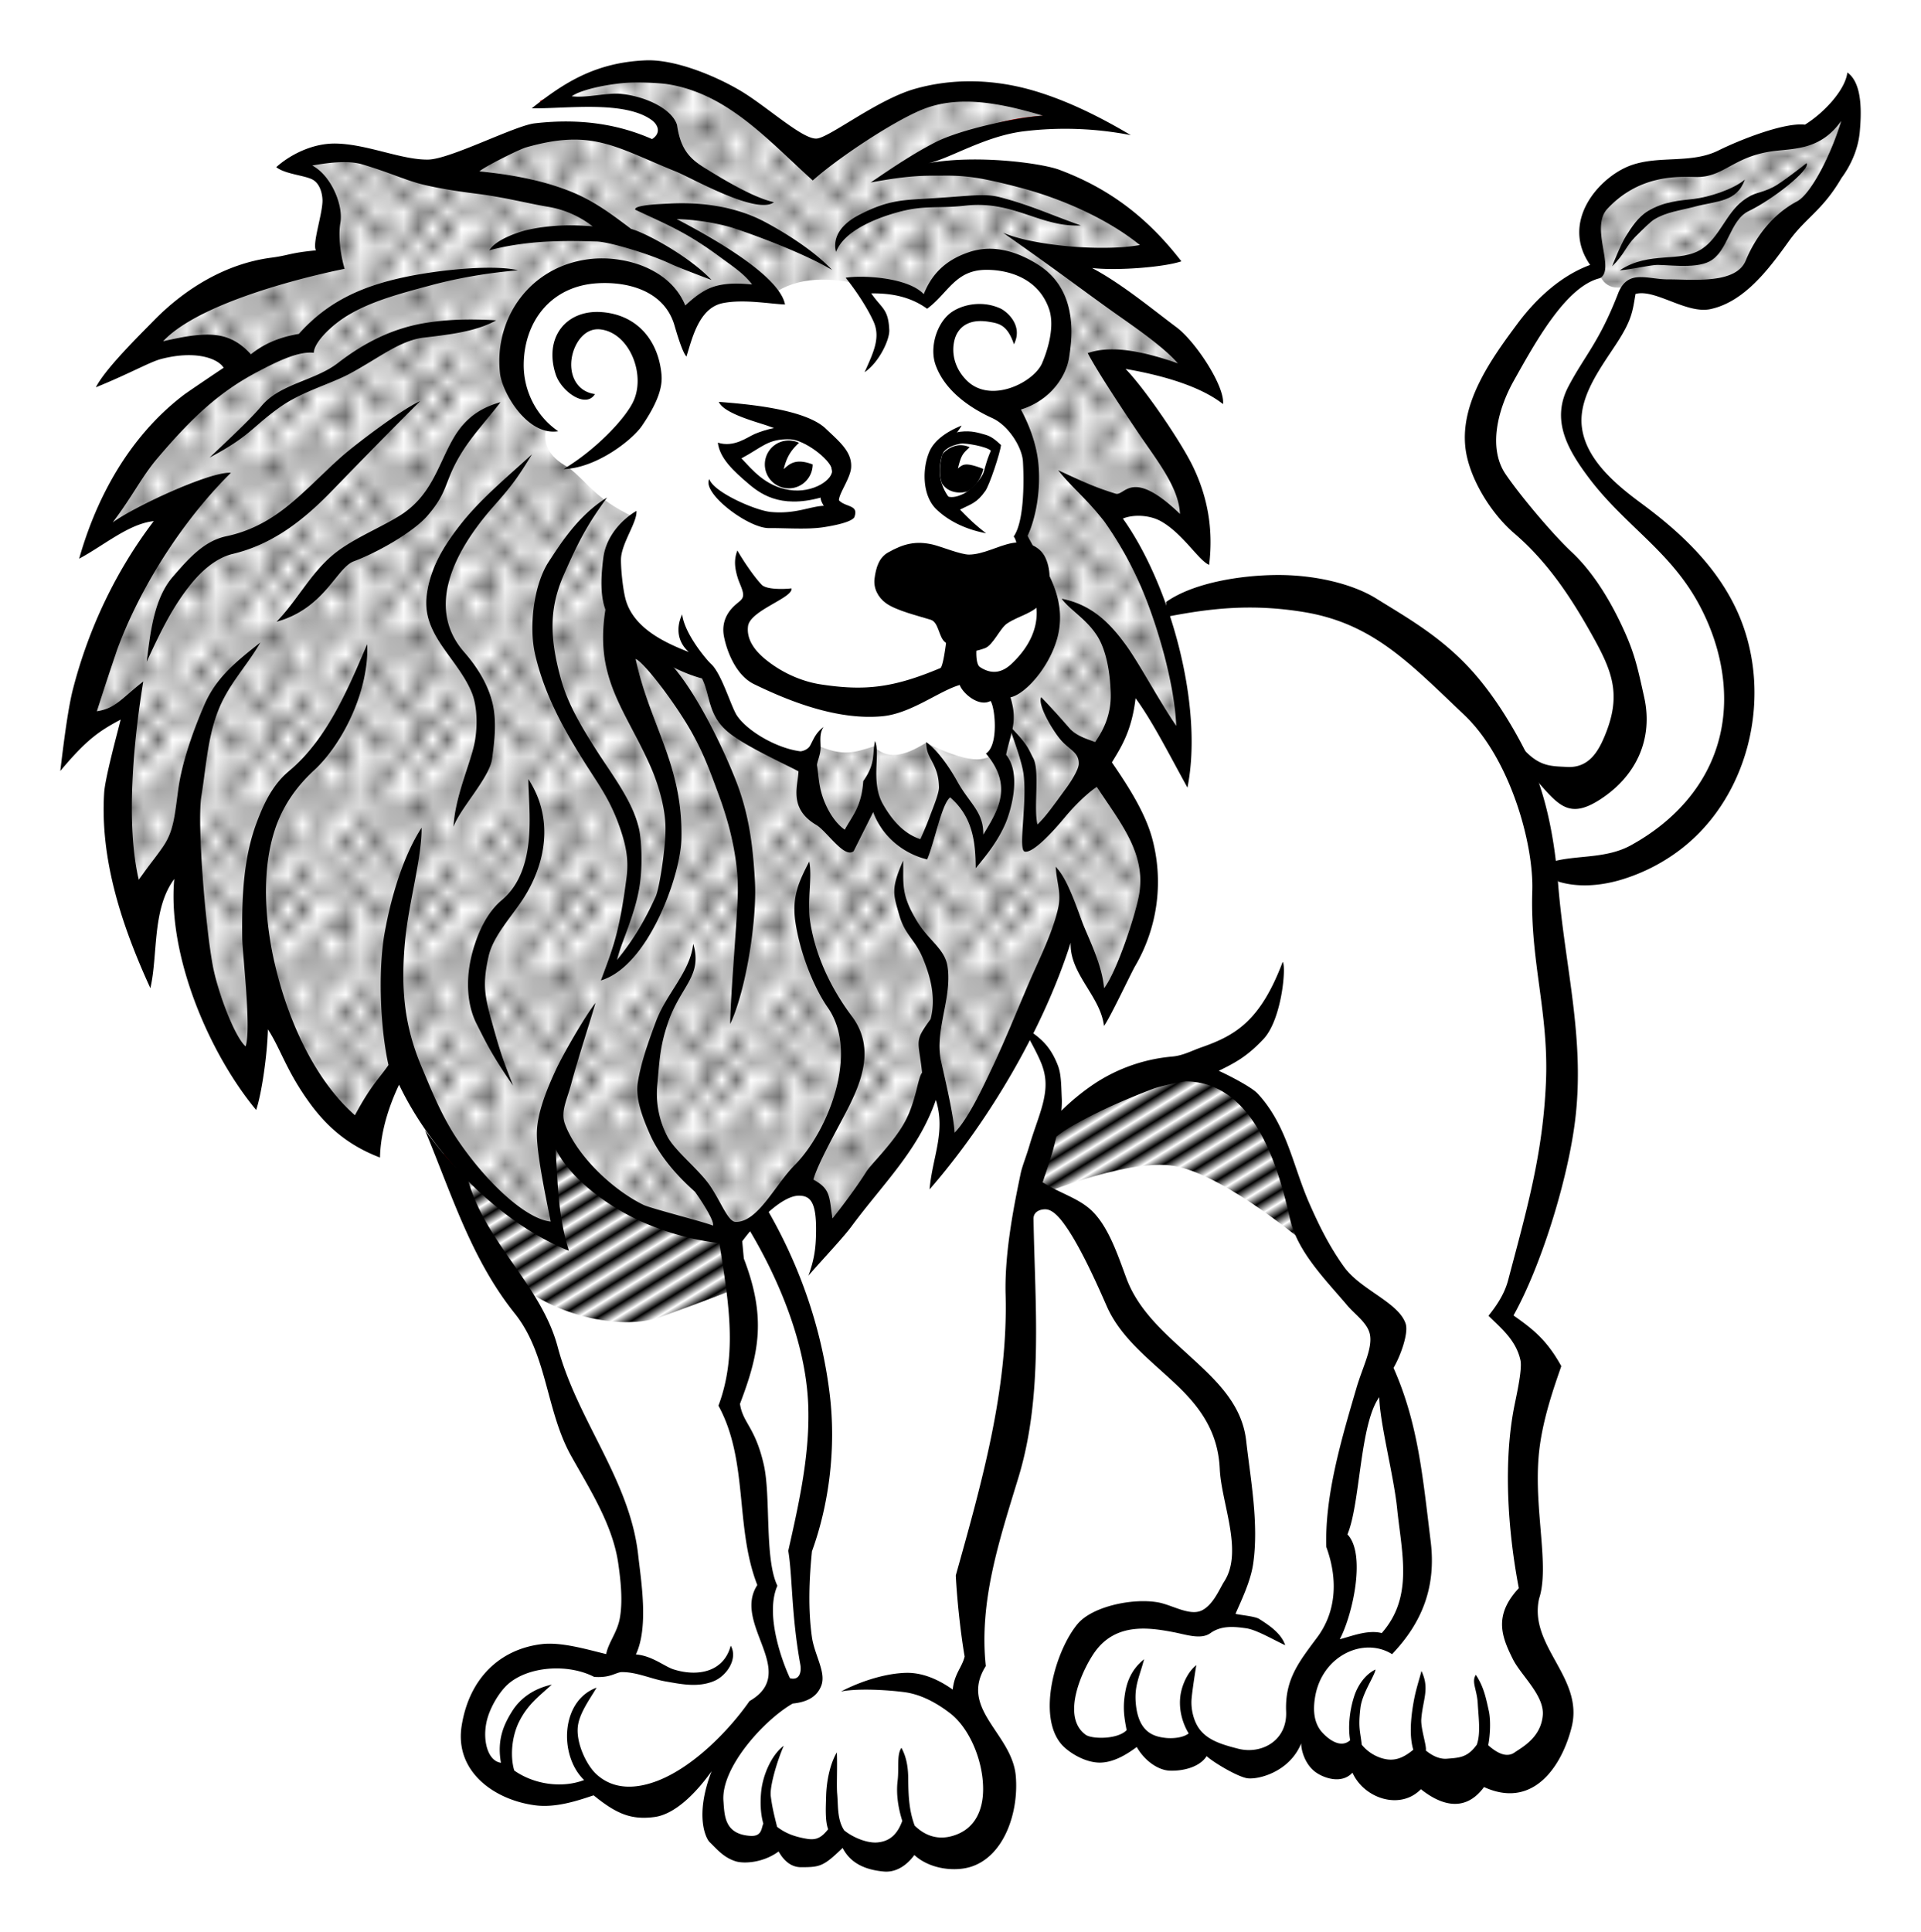
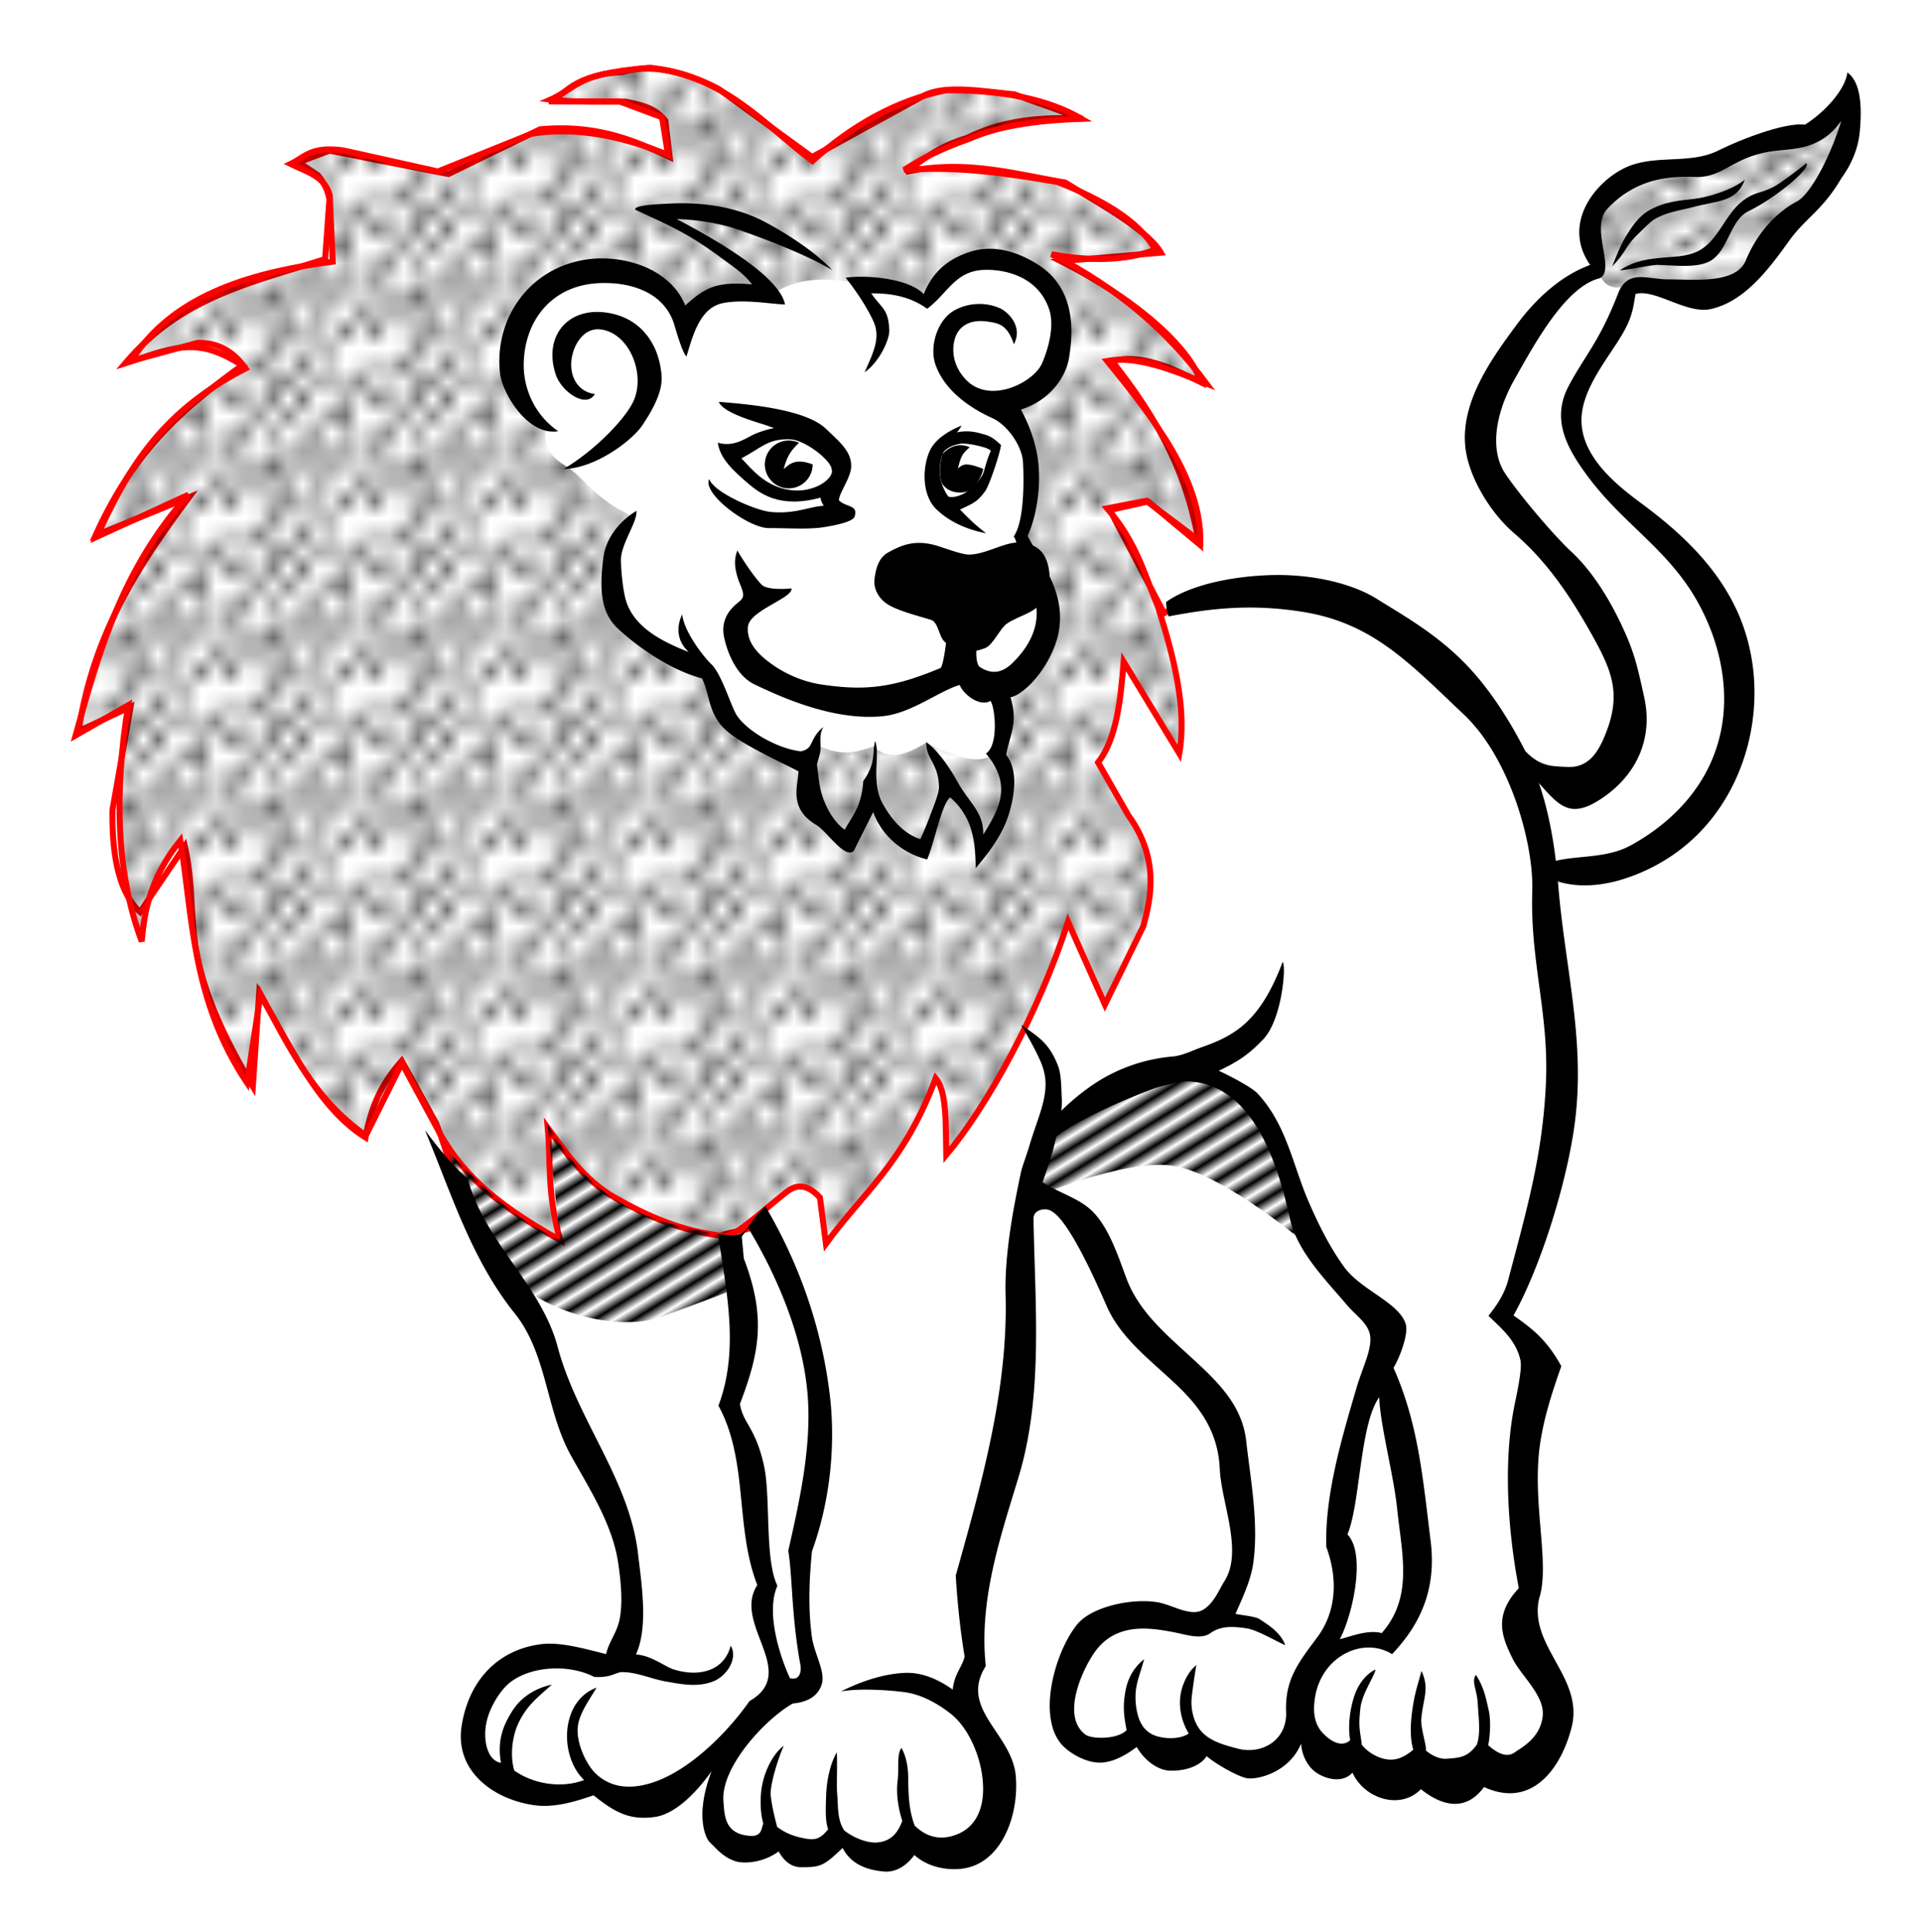
<svg xmlns="http://www.w3.org/2000/svg" xmlns:xlink="http://www.w3.org/1999/xlink" width="120.447" height="121.117" viewBox="0 0 112.919 113.548">
  <defs>
    <pattern xlink:href="#a" id="d" patternTransform="matrix(.319 .519 1.339 -.822 .707 947.17)" />
    <pattern id="a" patternTransform="scale(10)" height="1" width="2" patternUnits="userSpaceOnUse">
      <path d="M0-.5h1v2H0z" />
    </pattern>
    <pattern xlink:href="#b" id="e" patternTransform="matrix(1.002 0 0 .737 5.657 939.038)" />
    <pattern xlink:href="#b" id="c" patternTransform="matrix(.85 0 0 1 -8.485 927.724)" />
    <pattern id="b" patternTransform="scale(10)" height="10" width="10" patternUnits="userSpaceOnUse">
      <circle r=".45" cy=".81" cx="2.567" />
      <circle r=".45" cy="2.33" cx="3.048" />
      <circle r=".45" cy="2.415" cx="4.418" />
      <circle r=".45" cy="3.029" cx="1.844" />
      <circle r=".45" cy="1.363" cx="6.08" />
      <circle r=".45" cy="4.413" cx="5.819" />
      <circle r=".45" cy="4.048" cx="4.305" />
      <circle r=".45" cy="3.045" cx="5.541" />
      <circle r=".45" cy="5.527" cx="4.785" />
-       <circle r=".45" cy="5.184" cx="2.667" />
      <circle r=".45" cy="1.448" cx="7.965" />
      <circle r=".45" cy="5.049" cx="7.047" />
      <circle r=".45" cy=".895" cx="4.34" />
      <circle r=".45" cy=".34" cx="7.125" />
      <circle r=".45" cy="1.049" cx="9.553" />
      <circle r=".45" cy="2.689" cx="7.006" />
      <circle r=".45" cy="2.689" cx="8.909" />
      <circle r=".45" cy="4.407" cx="9.315" />
      <circle r=".45" cy="3.87" cx="7.82" />
      <circle r=".45" cy="5.948" cx="8.27" />
      <circle r=".45" cy="7.428" cx="7.973" />
      <circle r=".45" cy="8.072" cx="9.342" />
      <circle r=".45" cy="9.315" cx="8.206" />
      <circle r=".45" cy="9.475" cx="9.682" />
-       <circle r=".45" cy="6.186" cx="9.688" />
      <circle r=".45" cy="6.296" cx="3.379" />
      <circle r=".45" cy="8.204" cx="2.871" />
      <circle r=".45" cy="8.719" cx="4.59" />
      <circle r=".45" cy="9.671" cx="3.181" />
      <circle r=".45" cy="7.315" cx="5.734" />
      <circle r=".45" cy="6.513" cx="6.707" />
      <circle r=".45" cy="9.67" cx="5.73" />
      <circle r=".45" cy="8.373" cx="6.535" />
      <circle r=".45" cy="7.154" cx="4.37" />
      <circle r=".45" cy="7.25" cx=".622" />
-       <circle r=".45" cy="5.679" cx=".831" />
      <circle r=".45" cy="8.519" cx="1.257" />
      <circle r=".45" cy="6.877" cx="1.989" />
      <circle r=".45" cy="3.181" cx=".374" />
      <circle r=".45" cy="1.664" cx="1.166" />
      <circle r=".45" cy=".093" cx="1.151" />
-       <circle r=".45" cy="10.093" cx="1.151" />
      <circle r=".45" cy="4.451" cx="1.302" />
      <circle r=".45" cy="3.763" cx="3.047" />
    </pattern>
  </defs>
  <g fill-rule="evenodd">
    <path d="M38.284 4.039a5.313 5.313 0 00-1.672.19c-2.497.136-2.94 1.043-4.25 1.624 1.355.166 2.928.114 4.437.125.817.19 1.656.294 2.313 1.125l.25 2.125c-2.136-1.006-4.344-1.928-7.625-1.625l-5.375 2.625-7-1.375-1.813.688 1.125.75c.406.479.615.958.688 1.437l-.25 3.5c-4.6 1.456-8.524 2.296-11.75 6.125 2.873-.927 4.188-1.617 6.875.125-3.998 2.874-6.516 5.364-8.625 10l5.5-2.25c-3.247 4.362-5.628 8.174-6.5 13.75l3.062-1.437-1.062 6.062c-.045 3.006.503 4.995 1.625 6l2.625-3.875c.973 4.363-.685 6.2 4 14.125l.375-5.5c1.861 3.166 3.446 6.747 6.25 8.5.271-1.437.701-2.898 2.125-4.5l2 3.625c1.089 2.7 1.49 5.598 3.625 8 1.25 2.132 2.5 3.942 3.75 7.5.65 1.517 1.769 4.324 3.75 9.5.121 1.818.748 2.222.125 6.125l-1.5.875-3.5-.875c-2.294.507-3.495 1.997-4.125 4-.084 1.542.541 2.875 2.125 3.75 1.603.547 3.231.896 5 .125 1.333.612 2.666 1.192 4 .5 1.286-.342 2.813-2.132 4.25-3.375-.602 1.7-1.576 3.212-1.25 5.375.758.616 1.157 1.627 3.5.5 1.234.436 2.265 1.378 4.125.25 1.308.736 2.401.958 3.875-.125 1.274.49 2.417 1.703 4 .5.5-1 1-.193 1.5-3.875-.97-3.131-1.678-3.369-2.5-4.875l.875-1.875v-5l2.125-8 .375-7.625c.276-2.476-.473-3.34.875-7.5l2.625 1.375 3.375 6.75 4.75 4.5 1.25 2.875c.083 2.494 1.08 3.943.125 7.625-.22 1.343-1.283 1.843-2.125 2.563-1.792-.334-3.792-.646-6.25-.313-.682 1.289-1.447 2.037-1.813 5.375.468.774.036 1.772 1.688 2.25l2.25-.625 1.75.875 1.875-.5 3.375 1.125c1.214-.044 2.121-1.038 2.875-1.875 2.159 1.443 3.829 1.908 5.5 2.375l7.5.125c.908-.653 1.77-1.457 2.187-3.75l-2.437-4.5.812-3.062-.562-5.688 1.375-7-2.375-3c1.166-2.333 1.833-4.167 2-5.5l1.375-8.625-1-12c1.515-.01 2.956.427 4.625-.5 1.916-1.095 3.833-.9 5.75-4.75.52-1.916 1.482-2.777 1.25-6.5-.179-2.242-1.21-3.916-2.375-5.5-2.403-2.193-5.011-4.304-6.625-6.812-.633-.635-1.153-1.438-1.125-3.063l1-2.375c.783-1.56 2.052-2.341 2.687-4.937l4.813.687c.84-.618 1.486-.263 2.625-2.375.971-1.128.927-1.476 3.875-4.125.992-1.833 2.04-3.666 1.25-5.5-1.172 2.746-2.546 2.271-3.875 2.5-2.125.693-4.25 1.924-6.375 1.875-1.238.041-2.475.071-3.875 1.25-1.271 1.584-.977 3.167-.438 4.75-2.063.924-2.948 2.044-4.062 3.125-2.112 2.604-2.581 4.842-3.25 7.125.43 1.665 1.402 3.252 3 4.75l5 5.75 1.375 6c-.959 1.256-.462 3.136-3.5 3.5-1.26-.326-2.629-.57-3.25-1.375l-4.5-6-7.75-4.125c-2.887.22-5.831-.024-8.563 1.438l-3.187-6.063 2.25-.5 3 2.5c-.548-3.067-1.608-6.362-5.125-10.75 1.75-.456 3.5.406 5.25 1.25-.71-2.095-3.822-4.882-8.25-7.125l5.875-.5c-.727-1.26-3.3-2.705-5.625-4.125-3.014-.505-5.89-1.376-9.375-.625 1.042-.7 1.805-1.455 3.625-2 2.061-1.035 4.356-1.252 6.75-1.125l-4-1.437c-1.935-.173-4.219-.62-5.5.187l-6.375 3.5-5.5-4c-.782-.409-2.303-1.125-3.953-1.19zm6.328 67.69c2.033 2.91 2.919 6.738 3.625 10.312-.355 4.008-.689 6.819-1.375 9 .253 3.046.464 6.75.875 7.437-.28 1.329-.92 1.011-1.688.875-1.653-5.589-1.345-5.6-1.062-6.187-.507-4.301-1.122-8.206-2.125-10.688.604-3.418 1.255-6.844-.25-9.937.828-.242 1.812-.25 2-.813zm36.25 8.874c1.805 3.971 2.036 7.188 2.625 12.188l-1.75 3.687c-2.89-.085-3.072.764-4.188 1.375.964-2.601 2.253-5.29.813-7.25.45-3.388.91-6.775 2.5-10z" fill="#fff" stroke="red" stroke-width=".354" />
    <path d="M19.887 1005.251l-2.12 4.243c-3.081-2.148-4.555-5.277-6.188-8.309l-.796 5.215c-3.29-4.911-3.188-9.889-3.924-14.242-1.716 2.13-2.112 4.051-2.263 5.934-1.503-3.992-1.624-8.813-.795-13.888l-3.094 1.779c1.361-4.906 2.745-9.807 6.63-14.143l-5.392 2.475c1.691-3.606 3.471-7.19 8.75-9.9-.732-1.048-1.68-1.536-2.828-1.502l-3.89 1.06c2.323-3.704 6.708-5.176 11.845-5.833l-.177-3.889c-.26-1.125-1.371-1.398-2.298-1.856.824-.39 1.18-1.06 3.093-.796l5.569 1.238 5.48-2.21c2.336-.391 5-.02 8.043 1.238l-.353-2.21-2.49-.93-4.161-.005c1.446-.621 1.022-1.579 5.943-1.982 4.484.525 6.684 3.335 9.546 5.48 2.35-2.085 4.935-3.567 7.867-4.154 3.306-.012 5.983.525 7.955 1.68-2.855.087-5.019.478-6.54 1.149-1.886.668-2.997 1.27-3.89 1.856 3.164-.24 6.097.21 9.016.707 2.628 1.04 4.776 2.273 5.745 3.977-1.654.636-3.695.713-6.099.266 4.022 2.04 6.913 4.645 9.104 7.601-2.051-.817-4.107-1.647-5.833-1.326 2.831 3.478 5.509 6.965 5.48 10.607l-3.182-2.387-2.298.442c1.737 2.006 2.2 3.906 3.005 5.834.952 3.017 1.686 5.969 1.237 8.574l-3.27-5.392c-.184 2.291-.42 4.53-1.503 5.922l1.768 3.093c1.86 2.559 1.338 4.917.884 6.541l-2.252 4.591-2.168-4.856c-1.728 5.345-4.745 10.822-7.159 13.7-.041-1.75.057-3.709-.619-4.508-1.886 5.027-4.268 6.71-6.452 9.723l-.354-2.713c-.967-1.042-1.637-.61-2.121-.204-1.249.996-2.736 2.401-3.447 2.475-2.58-.267-4.622-1.205-6.54-2.298-1.747-1.018-2.788-2.565-3.89-4.066.193 2.137-.062 3.712.723 6.588-4.303-2.352-5.91-4.289-6.999-6.146z" fill="url(#c)" stroke="red" stroke-width=".354" transform="translate(3.737 -942.759)" />
    <path d="M45.424 17.291c-1.991-.406-2.763-.114-3.625.125-1.368.487-1.289 1.388-1.562 2.188-.26-1.445-.854-2.055-1.438-2.688-1.5-1.274-3-1.202-4.5-1-1.992.786-3.916 1.677-4.437 4.75.086 2.32.9 3.489 2.25 4.438-.186.86.006 1.68 1.312 2.375 1.202.951 1.512 1.775 3.75 2.875l-1.312 3.937 1.875 3.563 3.562 1.562 1.25 2.813c1.63 1.12 5.212 4.264 5.313 1.5 1.76.818 2.45.45 3.498.143.978.956 2.142.336 3.064-.206 3.19 1.509 3.431.855 4.25.625.21-1.242.287-2.53 0-3.937l1.25-.563c1.113-1.236 2.238-2.463 1.563-5-.062-1.36-.528-2.01-1.375-2.562-.154-1.046.625-2.771.562-5.188L59.05 23.73c1.157-.634 2.461-.23 3.313-3 .036-1.766-.014-3.524-1.938-5.125-1.207-.365-2.372-.827-4.062-.063l-1.875 2.063c-1.808-.871-2.727-.79-3.75-.875-1.978-.435-3.832-.495-5.313.562z" fill="#fff" />
    <path style="line-height:normal;text-indent:0;text-align:start;text-decoration-line:none;text-decoration-style:solid;text-decoration-color:#000;text-transform:none;block-progression:tb;white-space:normal;isolation:auto;mix-blend-mode:normal;solid-color:#000;solid-opacity:1" d="M55.401 26.032c-.326.3-.912 1.127-.708 2.297.204 1.17 1.41 1.226 1.655 1.662.738-.372 1.059-.41 1.571-1.136.253-.357.883-2.27.921-2.7-.31-.286-.555-.502-.922-.605-.396-.11-.807-.255-1.463-.176-.656.08-.782.449-1.054.658zm2.367 1.846c-.15.308-.68.913-1.115 1.135-.216.11-1.19.58-1.43-.452-.195-1.607.033-2.26 1.235-2.484.298-.055 1.57.172 1.786.414-.294.654-.367 1.163-.476 1.387zM44.026 28.457c.812.688 2.09 1.518 4.679.647 1.51-.499.442-1.242.513-2.16-.723-.916-1.768-1.866-2.53-1.9-.756-.034-1.664.183-2.322.462-.442.189-1.215.814-2.17.511.108.91.898 1.651 1.83 2.44zm4.876-.89c.144.594-1.11 1.454-2.514 1.227-1.405-.226-2.145-1.162-2.806-1.854 1.214-.645 1.559-1.161 2.852-1.12.86.028 2.324 1.152 2.468 1.747z" color="#000" font-weight="400" font-family="sans-serif" overflow="visible" />
    <g fill="url(#d)" transform="translate(3.737 -942.759)">
      <path d="M56.625 1013.3s5.793-2.528 8.688-2.007c3.054.55 7.937 4.757 7.937 4.757-.439-2.094-1.152-4.103-2.75-7.687 0 0-2.42-2.373-3.938-2.5-2.976-.25-8.374 2.937-8.374 2.937zM25 1016.237c2.099 3.638 7.516 4.855 10.063 3.938 2.775-1 4.5-1.688 4.5-1.688l-.5-3.062c-3.74-.768-7.53-1.178-10.626-6.625l.75 6.812c-2.931-1.247-4.633-3.314-6.625-5.187z" />
    </g>
-     <path style="line-height:normal;text-indent:0;text-align:start;text-decoration-line:none;text-decoration-style:solid;text-decoration-color:#000;text-transform:none;block-progression:tb;white-space:normal;isolation:auto;mix-blend-mode:normal;solid-color:#000;solid-opacity:1" d="M37.962 3.547c-2.991.123-4.837 1.34-6.704 2.818 1.962.038 5.43-.482 7.048.69.376.273.578.762.024 1.12-1.858-.82-4.094-1.25-6.902-.925-1.167.135-4.963 2.107-6.258 2.129-1.555.026-3.564-.899-5.402-.942-1.403-.033-2.733.67-3.53 1.387.507.399 1.585.473 2.083.705.548.255.647 1.006.634 1.326-.034.848-.606 2.486-.382 2.86-1.563.15-1.567.292-2.645.433-2.66.35-5.062 1.821-6.904 3.71-.837.857-2.832 2.811-3.387 3.905 1.97-.799 3.172-1.488 3.816-1.658 2.025-.534 3.352-.044 3.694.51-.259.171-2.102 1.41-2.346 1.596-1.354 1.03-2.495 2.283-3.44 3.675-1.222 1.804-2.113 3.845-2.708 5.95 1.461-.782 2.923-2.053 4.384-2.207-2.234 2.934-3.836 6.325-4.753 9.892-.312 1.212-.59 3.55-.74 4.793 1.524-1.818 2.26-2.338 3.55-3.021-.214.857-.916 3.438-.97 4.295-.253 3.964 1.065 7.89 2.714 11.49.454-1.951.087-4.64 1.406-6.418-.205 2.246.307 4.808 1.215 7.224.91 2.42 2.217 4.69 3.6 6.354.329-.991.648-3.207.691-4.74.753 1.17 1.064 2.375 2.356 4.195 1.051 1.481 2.315 2.61 4.23 3.34.022-.87.199-2.33 1.123-4.281 1.904 4.001 5.842 8.102 9.98 9.76-.61-1.967-.643-3.666-.78-5.995.83 1.725 3.04 3.384 5.068 4.29 1.951.87 4.103 1.331 5.78 1.318.901-1.274 2.48-2.884 3.491-2.85.623.02.993.354.973 2.092-.01.975-.098 1.639-.45 2.61.686-.803 2.022-2.206 2.53-2.895 1.85-2.51 3.93-4.454 4.961-7.436.594 1.887-.205 3.353-.37 5.26 3.473-3.991 6.677-9.414 8.294-14.498-.073 1.83 1.75 3.13 1.957 4.889.305-.37 1.59-3.1 1.822-3.499a9.808 9.808 0 001.018-7.498c-.427-1.591-1.493-3.202-2.375-4.492.532-.874 1.171-1.847 1.392-3.773.985 1.356 1.848 3.065 3.05 5.256.964-4.807-1.028-11.937-3.796-15.813.643-.26 1.59-.208 2.248.164 1.292.731 2.222 2.32 2.823 2.555.271-2.2-.139-4.12-.977-5.83-.696-1.421-2.793-4.51-3.936-5.684 1.836.319 4.267.917 5.73 2.067.121-1.036-1.614-3.678-2.732-4.512-1.391-1.038-3.237-2.573-4.966-3.484 1.566.17 4.27-.061 5.25-.395-1.956-2.531-4.203-4.274-7.189-5.385-1.004-.373-4.792-.905-7.686-.384 1.229-.246 3.334-1.608 5.655-1.878a20.155 20.155 0 016.245.231c-1.754-1.04-3.648-1.996-5.618-2.587-2.283-.685-4.714-.796-7.05-.14-2.216.623-4.98 2.825-5.773 2.926-.81.103-2.972-1.911-4.538-2.83-1.565-.92-3.88-1.833-5.528-1.765zm-.89 1.308c1.022-.03 1.932.057 2.11.084 1.97.295 3.584 1.272 5.07 2.48 1.218.99 2.35 2.135 3.524 3.188 1.405-1.262 4.64-3.428 6.41-4.157 2.22-.914 4.726-.353 7.12.346-1.697.134-4.869.822-6.323 1.567-1.26.645-2.491 1.465-3.803 2.365 2.516-.482 3.494-.39 4.147-.402 1.423-.027 2.381.112 4.598.693 2.693.705 5.323 1.956 7.076 3.382-2.2.405-6.31.034-8.042-.724 2.963 2.073 4.048 2.908 6.164 4.433 1.169.843 3.202 2.181 4.109 3.245-2.585-.906-4.164-.987-5.294-.603.54 1.035 1.917 3.126 2.95 4.658 1.11 1.647 2.403 3.22 2.474 4.797-2.871-2.76-3.242-1.022-3.787-1.192-1.136-.353-1.732-.614-3.375-1.379.87 1.084 1.581 1.577 2.705 3.002a21.284 21.284 0 012.396 4.405c.853 2.136 1.736 5.239 1.842 7.619-1.018-1.482-2.158-3.64-2.951-4.735-1.02-1.406-2.086-2.4-3.785-2.738.517.695 1.486 1.21 2.109 2.22.505.82.722 2.055.771 3.249.056 1.342-.435 2.26-.912 2.957-.507-.193-1.142-.372-1.54-.848a46.077 46.077 0 00-1.633-1.793c-.218.467.66 1.912 1.097 2.448.534.655 1.134.769 1.111 1.482-.01.351-.499 1.095-.718 1.394-.758 1.036-1.231 1.71-1.71 2.16-.236-1.014.15-3.142-.245-3.894-.31-.59-.307-.789-1.442-1.945.401 1.134.794 2.263.873 2.892.219 1.743-.346 4.466.073 4.543.49.091 1.65-1.168 2.355-2.02.75-.904 1.579-1.613 1.879-1.78 1.346 2.06 2.872 3.845 2.496 6.252-.174 1.11-1.317 4.61-2.072 5.574-.123-1.468-1-3.088-1.334-4.022-.704-1.972-1.06-2.63-1.51-3.117.059.947.346 1.541.14 2.455-.325 1.45-1.196 3.17-1.69 4.32-.72 1.672-1.526 3.674-2.247 5.166-.305.633-1.303 2.852-2.146 3.688-.051-1.06-.658-3.57-.795-4.201-.392-1.798.652-3.686.385-5.545-.153-1.058-1.1-1.518-1.807-2.695-.985-1.637-.763-2.2-.808-3.547-.727 1.66-.575 1.97-.239 3.164.356 1.262.933 1.413 1.432 2.654.451 1.123.731 2.269.422 3.498-.99 1.36-.714 1.172-.499 3.15-.26.293-.342 1.668-1.033 2.924-.662 1.205-1.98 2.467-2.232 2.87-.45.72-1.253 1.836-2.004 2.77-.204-1.28-.093-1.72-1.123-2.282.27-.96 1.362-2.882 1.986-4.094.896-1.74 1.627-3.704.274-5.508-1.243-1.656-2.15-3.58-2.452-5.588-.18-1.195.14-2.59-.052-3.504-.565 1.115-1.036 2.012-.815 3.534.268 1.842 1.097 3.888 1.9 5.039 1.913 2.737-.068 7.395-1.933 9.263-1.158 1.16-2.162 3.362-3.473 3.346-.465-.006-.873-1.216-1.556-2.191-.638-.91-2.043-2.011-2.467-2.846a5.418 5.418 0 01-.586-3.008c.128-1.366.14-2.244.633-3.676.742-2.156 2.046-2.739 1.478-4.625-.18 1.656-1.56 2.894-2.183 4.547-.55 1.46-.903 2.547-1.074 3.598-.147.9.243 1.998.722 3.07.543 1.215 1.511 2.357 2.637 3.358.33.453 1.177 1.744 1.053 1.992-.388-.188-3.64-1.007-4.078-1.22-1.891-.924-3.963-2.962-4.618-4.759-.264-.726.114-1.39.371-2.36.378-1.419 1.08-3.564 1.424-4.751-.647.823-1.918 3.05-2.318 3.91-.5 1.078-1.087 2.474-1.125 3.656-.04 1.225.558 4.005.81 5.284-1.476-.156-3.773-2.302-5.46-4.79-.983-1.449-1.642-3.16-2.118-4.279-1.058-2.49-1.23-4.723-.98-7.428.2-2.166 1.001-4.964.97-6.652-.98 1.512-1.738 3.78-2.162 6.129-.448 2.485-.213 5.944.217 7.818-.554.814-.984 1.119-1.974 2.952-2.886-2.548-4.4-6.953-4.936-10.006-.376-2.147-.47-4.587.219-6.737.428-1.335 1.205-2.506 2.312-3.527 1.72-1.586 3.246-4.736 3.127-7.41-.982 2.256-2.256 5.507-4.584 7.44-.984.816-1.505 1.952-1.92 3.06-.801 2.142-.87 4.54-.841 6.783.011.893.546 5.344.199 6.35-.63-.53-1.646-3.19-1.938-4.782-.443-2.414-.919-8.367-.664-9.923.315-1.92.381-3.987 1.34-5.793.614-1.156 1.474-2.097 2.127-3.237-1.5 1.179-2.61 2.096-3.287 3.653-.714 1.64-1.334 3.486-1.531 4.93-.227 1.657-.275 2.508-.916 3.433-.48.692-.754.992-1.414 1.928-.758-3.252-.324-8.035.265-11.655-1.284 1.005-1.63 1.585-2.726 1.75a199.72 199.72 0 011.195-3.625c.753-2.05 1.848-4.138 3.135-6.054 1.077-1.605 2.29-3.092 3.549-4.336-1.215-.095-5.757 2.026-6.95 2.922 1.228-1.637 1.698-2.684 2.643-3.793 1.929-2.265 3.537-3.841 5.898-5.077.879-.459 2.311-1.224 3.28-1.105.02-.562.797-1.328 1.379-1.775 1.484-1.142 3.552-1.665 5.517-2.196 1.782-.48 3.588-.75 5.108-.879-1.192-.294-3.75-.12-5.852.246-3.3.575-5.335 1.607-7.032 3.493-1.1.185-2.022.56-2.814 1.199-1.29-1.405-2.578-1.357-5.164-.766 2.506-2.681 10.67-4.258 10.67-4.258s-.457-1.48-.246-2.722c.17-.997-.516-2.738-1.656-3.352.288-.04 1.887-.372 2.908-.074 1.663.486 2.602.966 3.734 1.227 1.033.237 2.089.39 3.028.507 1.609.202 3.135.598 4.2.768a5.854 5.854 0 012.616 1.152c-1.285-.117-2.58-.075-3.857.211-.323.073-1.809.512-2.217 1.192 2.346-.62 4.586-.564 6.303-.516.713.02 3.066.708 4.361 1.32.34.16 1.45.589 2.39.94-1.21-1.289-3.667-2.688-4.726-3.002-1.218-.915-2.235-1.683-3.656-2.236-1.682-.655-3.454-.958-5.254-1.143.264-.258 2.317-1.289 2.75-1.412 3.873-1.105 5.208-.03 8.822 1.433.915.37 4.715 2.555 5.738 1.793-1.296-.293-3.166-1.46-4.017-1.982-.875-.537-1.467-1.06-1.68-2.559-.293-.935-1.816-1.68-3.321-1.83-.761-.076-2.03.259-2.874.143.628-.44 2.449-.773 3.47-.803zm17.836 6.794c-1.875.112-2.673.098-4.358.956-1.567.798-1.522 1.767-1.407 2.201.51-1.338 2.624-2.053 3.606-2.326 1.607-.447 2.362-.21 4.012-.395 2.815-.316 4.38 1.278 6.773 1.166-1.736-.61-3.029-1.222-4.82-1.674-.868-.22-1.862-.044-3.806.072zm-26.847 7.134c-1.095-.02-2.16.04-3.184.22-1.81.32-3.426 1.106-5.01 2.33-1.367 1.058-3.402 1.21-4.505 2.54-.502.604-1.403 1.48-3.043 3.02 2.38-1.254 2.475-1.771 4.093-2.932 1.338-.96 3.004-1.377 4.196-2.024 1.729-.939 2.9-1.923 4.304-2.094 1.295-.157 3.05-.33 4.254-1.015-.371-.023-.74-.038-1.105-.045zm-3.365 4.795c-1.005.43-3.733 2.488-4.559 3.21-1.152 1.009-2.212 2.168-3.414 3.098-1 .774-2.104 1.355-3.424 1.633-1.332.281-2.25 1.354-3.148 2.39-1.158 1.336-1.332 3.523-1.532 4.99.847-1.842 1.567-3.309 2.657-4.632.866-1.05 1.702-1.543 2.398-1.709 2.43-.58 4.248-2.062 5.9-3.773a424.294 424.294 0 015.122-5.207zm4.722.062c-1.542.426-2.306 1.285-2.853 2.274-.85 1.535-1.244 3.269-3.09 4.408-1.253.773-2.902 1.408-4.01 2.379-1.289 1.13-2.017 2.618-3.21 3.842 2.83-.78 3.523-3.175 4.546-3.555 1.369-.509 3.478-1.698 4.324-2.676 1.288-1.487.942-1.983 2.024-3.724.637-1.026 1.477-1.906 2.27-2.948zm1.852 3.065c-1.58 1.441-3.094 2.691-4.26 4.199-.885 1.145-1.708 2.413-1.926 4.072-.305 2.327 1.765 3.652 2.631 5.692.373.878.38 2.25.113 3.297-.299 1.175-1.092 3-1.168 4.63.351-1.047 2.108-2.867 2.262-3.984.15-1.082.275-2.168.045-3.207-.242-1.097-.864-2.142-1.678-3.07-2.442-2.787-.28-6.309 1.729-8.58 1.003-1.135 1.363-1.59 2.252-3.05zm4.414 2.537c-1.707 1.055-2.748 2.738-3.42 3.758-.882 1.339-1.193 3.806-.807 5.47.547 2.357 1.648 4.333 2.856 6.26.82 1.309 1.504 2.192 2.062 3.742.364 1.01.607 1.92.455 3.098-.432 3.357-.836 4.22-1.507 6.055 1.584-.482 2.848-2.358 3.67-4.266.666-1.547 1.041-3.101 1.062-4.068.095-4.348-1.857-6.662-2.691-10.557.239.058 1.062.978 2.02 2.324 1.634 2.3 2.08 3.53 2.87 5.674.511 1.386 1.213 3.683 1.108 6.037-.102 2.273-.406 5.523-.442 7.414.895-1.856 1.584-6.02 1.455-8.386-.133-2.439-.426-4.142-1.115-5.909-.78-2.002-2.568-5.744-4.238-7.275-1.207-.455-2.766-1.51-3.385-3.07-.79 4.286 1.09 6.077 2.615 9.533.206.467.854 2.06.867 3.584.01 1.11-.34 3.51-.582 4.045-.63 1.398-1.337 2.581-2.267 3.718.207-.93.958-2.413 1.277-4.068.273-1.417.147-3.04.018-3.627-.364-1.643-1.577-3.164-2.584-4.752-.815-1.284-1.586-2.589-1.977-3.955-.802-2.805-.635-4.502.166-6.306.77-1.735 1.277-2.786 2.514-4.473zm-4.625 16.55c-.013 1.673.616 5.291-1.574 7.122-.877.733-1.414 1.954-1.701 3.004-.452 1.647-.32 3.168.226 4.25.627 1.241.934 1.88 2.15 3.642-.477-1.226-.7-1.785-1.087-3.174-.541-1.935-.772-2.596-.348-4.449.257-1.124 1.253-2.21 1.94-3.226 1.227-1.82 2.066-4.59.394-7.168z" color="#000" font-weight="400" font-family="sans-serif" overflow="visible" />
    <path style="line-height:normal;text-indent:0;text-align:start;text-decoration-line:none;text-decoration-style:solid;text-decoration-color:#000;text-transform:none;block-progression:tb;white-space:normal;isolation:auto;mix-blend-mode:normal;solid-color:#000;solid-opacity:1" d="M74.924 33.797c-2.048.03-4.772.454-6.376 1.582-.004.25.033.482.144.851 2.51-.482 4.885-.75 7.9-.265 4.09.656 6.249 2.994 9.474 6.049 2.67 2.528 4.095 7.533 4.003 10.353-.135 4.113.976 7.152.805 11.214-.18 4.278-1.141 7.556-2.223 11.659-.215.815-.67 1.487-1.155 2.094.721.716 1.63 1.436 1.88 2.629.102.487-.19 1.846-.335 2.548-.696 3.366-.413 7.438.237 10.834-.579.618-.86 1.184-.951 1.721-.145.858.199 1.644.605 2.456.475.949 1.852 2.124 1.754 3.294-.111 1.32-1.236 1.89-1.656 2.185-.413.29-.936.123-1.55-.425.13-.651.146-1.524.038-2.008-.173-.776-.296-1.421-.764-2.13-.278.41.069.859.112 1.701.043.816.182 1.737-.057 2.406-.548.745-.979.763-1.768.824-.357.027-.782-.116-1.23-.485.07-.224-.308-1.306-.266-1.843.092-1.164.507-1.785.01-2.83-.14.557-.333 1.084-.468 1.862-.17.971-.246 1.994-.012 2.767-.66.545-1.176.695-1.834.503a2.453 2.453 0 01-1.194-.796c-.093-.835-.215-.997-.078-2.166.101-.859.82-1.848.885-2.256-.585.274-1.02.897-1.232 1.513-.295.864-.394 1.9-.256 2.643-.629.562-1.414-.212-1.622-.434-.507-.542-.582-1.302-.435-2.142.423-2.414 2.867-3.519 4.518-2.483 1.768-1.854 2.6-3.947 2.271-6.623-.465-3.773-.735-6.947-2.186-10.203.42-.71.897-2.056.713-2.6-.424-1.26-2.647-1.985-3.619-3.337-.898-1.25-1.51-2.524-2.043-3.737-.977-2.223-1.314-4.592-3.039-6.449-.374-.402-1.834-1.14-2.283-1.336.963-.474 1.65-.83 2.625-1.865 1.096-1.162 1.352-4.333 1.13-4.533-1.312 3.465-2.766 4.318-4.796 5.025-.523.182-1.065.48-1.693.535a9.848 9.848 0 00-4.584 1.602 13.302 13.302 0 00-1.934 1.582c.023-.243.035-.48.025-.701-.04-.888-.033-1.458-.238-1.98-.525-1.34-1.212-1.712-2.156-2.368 0 0 .861 1.428 1.2 2.287.337.86.255 1.527.134 2.11-.158.76-.546 1.695-.832 2.664-.228.77-.438 1.241-.535 1.718-.309 1.506-.948 4.493-.877 7.067.155 5.615-1.43 11.167-2.928 16.517.077 1.476.288 3.418.521 4.764-.154.643-.606 1.01-.699 1.943-.833-.591-1.77-1.003-2.73-.984-1.085.022-2.5.406-3.84 1.096 1.003-.194 2.711-.094 3.713.037.774.1 1.675.454 2.695 1.236 1.17.897 1.975 2.862 1.947 4.54-.02 1.22-.505 2.144-1.468 2.558-.73.313-1.67.38-2.557-.49-.315-.86-.369-1.668-.377-2.754-.005-.595-.079-1.23-.398-1.815-.288.39-.136 1.205-.224 1.922-.106.862.064 1.713.272 2.37-.287.796-.738 1.206-1.47 1.269-.56.048-1.388-.259-1.946-.711-.42-.64-.346-1.436-.41-2.143-.044-.495.016-1.512-.021-2.441-.366.611-.606 1.61-.63 2.577-.016.625-.067 1.455.12 1.938-.41.528-.73.65-1.24.567-.828-.135-1.33-.374-1.762-.707-.193-.776-.289-1.162-.371-1.805-.07-.545.358-2.027.764-2.959-.729.55-1.221 1.72-1.323 2.656-.073.676-.04 1.361.122 1.922-.124.254-.064.767-.772.719-1.507-.103-1.51-1.173-1.574-2.06-.142-1.975 2.409-4.764 4.072-5.717.978-.097 1.463-.49 1.68-1.05.305-.788-.412-1.816-.555-2.896-.225-1.652-.155-3.373.008-5.002 1.012-2.783 1.422-6.08 1.047-9.199-.475-3.947-1.793-7.7-3.791-11.088-1.465 1.435-.823 1.905-2.78 1.63.487 3.34 1.268 6.805.026 10.097 1.773 3.241.96 7.15 2.285 10.543-1.49 2.294 2.503 5.117-.459 6.82-1.244 1.78-3.323 3.875-5.386 4.678-1.282.498-2.604.553-3.622-.385-.577-.532-1.196-1.835-1.082-2.805.094-.799.737-1.65 1.1-2.277-1.266.464-1.808 1.795-1.73 3.096.055.887.398 1.76.997 2.334-1.328.506-2.972.242-4.105-.559-.255-.853-.14-2.036.297-2.894.511-1.008 1.159-1.468 1.908-2.155-1.105.242-1.87.832-2.329 1.563-.474.755-.905 1.663-.658 3.03-.729-.092-1.075-1.19-.865-2.315.16-.857.753-1.824 1.252-2.28 1.188-1.081 3.545-1.252 5.09-.453.91.064 1.197-.217 1.574-.28.892-.029 1.77.402 2.644.55.834.142 1.851.375 2.811-.018.778-.318 1.437-1.334 1-2.088-.184.707-.607 1.156-1.15 1.39-.641.274-1.448.25-2.226-.001-.511-.165-1.267-.805-2.198-.871.76-1.612.307-4.306.131-5.871-.494-4.407-3.591-7.913-4.728-12.201-.964-3.635-4.274-6.147-5.278-9.852-1.009-.952-1.641-1.716-2.527-2.894 1.564 3.736 2.712 7.564 5.285 10.779 1.914 2.391 1.822 5.706 3.309 8.367 1.112 1.992 2.448 4.065 2.771 6.322.128.896.29 2.206.082 3.268-.158.809-.66 1.38-.793 2.06-1.145-.276-2.634-.724-3.789-.585-2.405.288-4.245 1.95-4.703 4.783-.433 2.674 1.87 4.358 4.297 4.687 1.236.168 2.537-.277 3.457-.584 1.325 1.075 2.186 1.459 3.582 1.274 1.223-.163 2.464-1.44 3.352-2.69-1.022 2.668-.309 3.98-.118 4.162.435.417.815.905 1.534 1.131.485.153 1.62.092 2.527-.578.317.565.746.926 1.32.926 1.113 0 1.316-.046 2.44-1.133.475.923 1.36 1.29 2.423 1.387.656.06 1.296-.289 1.795-.97.943.864 2.456.993 3.391.669 1.931-.67 2.751-3.242 2.57-5.318-.218-2.503-3.36-3.933-1.763-6.457-.404-3.795.786-7.366 1.916-11.073 1.481-4.859.973-10.16.89-15.209-.008-.478.483-.583.748-.56.286.025.587.269.889.644 1.016 1.262 2.187 3.955 2.672 5.057.839 1.907 2.616 3.2 4.121 4.635 1.386 1.321 2.42 2.763 2.518 4.912.091 2.014 1.4 4.86.265 6.619-.273.423-.642 1.382-1.328 1.709-.715.34-1.758-.339-2.578-.48-1.51-.261-3.864.248-4.719 1.275-1.302 1.566-2.39 5.37-.953 7.06.36.424 1.286 1.052 2.193 1.085.859.03 1.694-.51 2.239-.917.451.79 1.238 1.364 1.945 1.391.659.025 1.705-.146 2.166-.853.413.38 1.87 1.246 2.424 1.304.67.07 2.455-.396 3.133-2.053-.003.425.236 1.272.887 1.718.468.32 1.48.69 2.128.005.692 1.53 2.816 2.214 4.02.968 1.079.863 2.549 1.456 3.713-.126 1.242.57 2.262.423 3.067-.113 1.067-.71 1.756-2.103 2.083-3.413.728-2.913-2.541-4.75-1.914-7.55.624-1.893-.294-5.126-.027-8.352.168-2.035.916-4.105 1.332-5.31-.863-1.559-1.678-2.18-2.81-2.98 1.57-2.808 3.088-7.629 3.577-11.116.7-4.989-.561-9.29-.959-14.31-.26-3.278-.93-5.73-1.765-7.425-.736-1.492-1.879-3.483-3.348-5.097-1.802-1.98-3.845-3.11-5.557-4.18-1.392-.87-3.657-1.425-5.99-1.39zm-5.174 29.76c.907.02 1.687.296 2.36.751 2.124 1.439 3.13 4.676 3.709 7.295.433 1.966 2.084 3.592 3.386 5.133.46.544 1.218 1.041 1.33 1.744.132.82-.445 1.884-.802 3.106-.88 3.003-1.864 6.306-1.77 9.336.726 1.987.542 3.863-.53 5.306-1.068 1.44-1.912 2.46-1.833 4.371.071 1.718-1.458 2.526-2.807 2.184-.942-.24-1.764-.483-2.267-1.133-.349-.45-.522-1.153-.487-1.742.02-.322.15-1.24.282-2.04-.487.378-.836 1.13-.93 1.767-.12.83.115 1.642.482 2.247-.356.274-.99.306-1.367.262-.694-.08-1.563-.324-1.736-1.953-.117-1.1.215-1.634.48-2.67-.741.598-.998 1.306-1.109 1.947-.153.887-.064 1.459.084 2.221-.538.56-2.053.528-2.406.272-1.508-1.093-.133-3.958.568-4.91 1.248-1.697 3.2-1.381 4.561-1.127.755.142 1.641.466 2.2.065.632-.454 1.37-.394 2.117-.285.616.09 1.685.726 2.282.993-.238-.685-.877-1.129-1.533-1.545-.252-.16-1.167-.233-1.39-.3.325-.748.887-1.899 1.038-2.938.344-2.364-.154-4.953-.41-7.23-.244-2.178-1.796-3.585-3.302-4.968-1.478-1.356-3.033-2.673-3.747-4.607-.51-1.384-1.025-2.912-1.93-3.853-.78-.814-1.9-1.08-2.986-1.766.11-.319.43-1.275.567-1.736.088-.3.162-.629.242-.95.44-.358.976-.66 1.246-.806 1.414-.767 2.671-1.326 4.424-1.998.416-.16 1.733-.45 1.984-.444zm-25.77 8.62c1.801 2.986 3.352 6.717 3.522 10.248.142 2.943-.537 5.93-1.166 8.721.249 1.485.177 3.773.711 6.701.064.351-.002.945-.61.791-.458-.972-1.483-3.748-.741-5.437-.766-1.58-.374-5.26-.801-7.121-.51-2.223-1.228-2.432-1.399-3.569 1.132-2.972 1.56-5.074.227-8.539l-.12-1.295zm37.095 9.94c.029 1.517.854 4.63 1.048 6.53.273 2.663.973 5.208-.904 7.337-.827-.22-1.851.214-2.465.361.751-1.406 1.563-5.009.451-6.162.764-1.805.717-6.48 1.87-8.066z" color="#000" font-weight="400" font-family="sans-serif" overflow="visible" />
    <path d="M90.156 958.361c.174 1.111.8 1.57 2.033 1.15 2.901.451 5.23.646 5.79.043.387.002 1.677-1.258 4.419-4.552.85-1.25 1.939-1.784 2.475-3.977.39-1.368.075-1.855.044-2.696-.336 1.213-1.568 1.68-2.563 2.342-2.018-.094-4.037 1.131-6.055 1.768-1.967.225-3.66.615-5.038 1.193-1.15 1.025-1.94 2.304-1.105 4.73z" fill="url(#e)" transform="translate(3.737 -942.759)" />
    <path style="line-height:normal;text-indent:0;text-align:start;text-decoration-line:none;text-decoration-style:solid;text-decoration-color:#000;text-transform:none;block-progression:tb;white-space:normal;isolation:auto;mix-blend-mode:normal;solid-color:#000;solid-opacity:1" d="M106.098 7.327c-1.22-.142-3.838.898-5.082 1.515-1.618.803-3.494.273-5.163.881-1.837.67-4.168 3.29-2.381 5.848-1.864.685-3.322 2.175-4.26 3.435-1.543 2.071-3.373 4.625-3.074 7.295.196 1.751 1.475 3.85 2.877 5.051 2.003 1.715 3.411 3.867 4.726 6.257 1.105 2.01 1.543 3.364.577 5.67-.38.907-.939 1.87-2.208 1.798-.895-.051-1.594.002-2.527-1.014.446.811.585 1.413.817 1.894 1.222 1.382 1.86 2.192 3.648 1.038 2.13-1.374 3.144-3.552 2.6-6.018-.428-1.932-.59-2.723-1.456-4.502-.703-1.442-1.64-2.937-2.803-4.026-1.123-1.051-3.034-3.324-3.887-4.58-1.045-1.54-.46-3.815.48-5.492 1.318-2.353 3.088-5.556 5.074-6.03.914-.522-.61-2.965.429-4.076 1.826-1.953 4-1.903 5.194-1.87 1.67.045 2.206-1.248 4.66-1.531 1.25-.144 2.72-.11 3.89-1.762-.546 1.852-1.747 4.278-2.598 4.729-1.374.726-2.414 2.025-3.013 3.477-.581 1.408-3.135 1.1-4.555 1.106-1.222.006-2.332-.614-2.922.76-1.123 2.918-1.987 3.712-2.94 5.52-1.037 1.967-.092 3.678 1.212 5.407 2.059 2.728 4.665 4.214 6.362 7.243 1.302 2.324 1.941 5.119 1.353 7.765-.65 2.923-2.669 5.14-5.26 6.565-1.434.789-3.123.58-4.478.93.018.526.107.914.19 1.198 1.12.35 2.38.273 3.605-.07a10.931 10.931 0 003.179-1.508c2.229-1.532 3.72-3.879 4.38-6.453.688-2.682.472-5.61-.754-8.12-1.239-2.537-3.304-4.446-5.53-6.087-1.505-1.11-3.21-2.557-3.468-4.415-.249-1.78 1.074-3.494 2.046-4.988.895-1.375.933-1.888 1.1-2.888 1.14-.324 2.998 1.194 4.41.888 1.989-.431 3.417-2.336 4.599-3.986 1-1.397 1.978-1.797 3.097-3.717.48-.646.982-1.616 1.079-2.746.084-.976.189-2.81-.733-3.457-.11.978-1.297 2.319-2.492 3.066zM39.377 11.965c-.494.025-2.14.075-2.035.36 1.91.9 2.973 1.302 4.971 2.772.808.595 1.436 1.002 1.894 1.623-.613-.058-1.543-.13-2.351.164-.738.269-1.375.896-1.576 1.07-.883-2.182-3.609-2.985-5.69-2.717-3.457.444-5.558 3.485-5.2 6.7.126 1.128 1.6 3.702 3.423 3.408-1.282-.872-2.042-2.372-2.028-3.927.024-2.502 1.576-4.596 4.314-4.769 1.876-.118 3.971.482 4.55 2.48.162.56.48 1.61.702 1.824.34-1.082.738-2.858 2.138-3.137 1.222-.244 2.726.042 3.656.08-.346-1.794-4.726-4.16-6.37-5.02 1.472.042 2.778.341 3.415.554 1.199.4 3.991 1.42 5.722 2.437-1.16-1.233-2.997-2.313-3.932-2.813-1.677-.896-3.681-1.188-5.603-1.09zM54.3 17.289c-.95-1.01-3.698-1.124-4.59-.964.575.718 1.243 1.71 1.63 2.557.434.95.015 1.805-.517 2.994.837-.562 1.476-1.902 1.45-2.478-.06-1.265-.43-1.242-1.06-2.154 1.152-.016 2.288.182 3.286.903 1.224-.907 1.64-2.242 3.388-2.286 1.146-.028 3.104.348 3.779 2.302.34.989-.047 2.337-.409 3.182-.484 1.131-3.065 2.446-4.474.975-.717-.748-.867-1.657-.662-2.385.172-.615.73-1.236 2.01-1.022.565.094 1.079.158 1.469 1.321.565-1.097-.415-1.932-.804-2.108-1.159-.524-2.4-.176-2.994.324-.762.642-1.163 1.997-.808 2.995.542 1.522 2.015 2.529 3.327 3.126.974.443 1.76 1.727 1.809 2.554.044.742.137 3.434-.543 4.407.39.5.152 2.064.591 2.5.781.776 1.488 2.905-.716 4.983-.616.58-1.227.606-1.863.189-.256-.168-.239-1.044-.156-1.385.228-.674.124-.776-.812-.717-.386-.049-.927-.104-.992.464-.038.33-.197 1.577-.355 1.697-2.802 1.18-4.47 1.355-7.039.963-1.093-.167-2.288-.674-3.285-1.501-.566-.471-1.092-1.121-.99-1.92.118-.932 2.667-1.669 2.556-2.223-.518.06-1.487.066-1.753-.213-.467-.49-1.102-1.439-1.429-2.013-.2.515-.177.988.035 1.654.097.305.338.746.3 1.011-.036.247-.253.337-.517.588-.582.55-.73 1.193-.602 1.822.205 1.014.776 2.298 1.756 2.776 2.242 1.094 5.017 2.136 7.567 1.888 1.68-.164 3.315-1.483 4.53-1.836.189.513 1.14 1.31 1.809.938.263.339.504 2.6-.268 3.092 1.64 1.938.676 3.387-.154 4.762.013-1.35-.805-1.813-1.524-3.114-.588-1.062-1.277-1.932-1.835-2.323.007.7.265.905.513 1.485.176.41.227.753.24 1.155.013.357-.33 1.174-.582 1.848-.127.34-.295.741-.511 1.22-.946-.314-1.627-1.057-2.197-2.051-.742-1.295-.142-2.96-.468-3.716-.18.757.062 1.285-.693 2.356-.1 1.518-.657 2.048-1.086 2.854-.66-.45-1.19-1.418-1.407-2.295-.131-.532-.149-1.031-.224-1.48-.025-.145.208-.612.208-1.037 0-.448-.078-.832.175-1.224-.474.346-.604.766-.79 1.097-.138.245-.49.343-.588.33-1.398-.188-3.084-1.178-3.703-2.085-.355-.52-.901-2.475-1.535-3.05-.244-.222-1.555-1.756-1.693-2.911-.188.37-.522 1.39.39 2.213-1.417-.55-3.173-1.38-3.683-2.985-.176-.554-.308-1.784-.305-2.445.005-.94.963-2.193.91-2.864-.728.423-1.768 1.376-1.949 2.763-.262 2.009-.082 3.28.864 4.16 1.288 1.197 3.234 2.48 4.936 2.921.527 1.048.306 2.217 1.674 3.263 1.055.807 3.24 1.789 4 2.2-.028.85-.604 2.185 1.06 3.158.6.36 1.645 1.992 2.182 1.53l1.148-2.293c.518 1.406 1.734 2.428 3.173 2.781.437-1.028.858-3.28 1.354-3.646 1.322 1.152 1.484 2.59 1.5 4.16.677-.807 1.304-1.613 1.733-2.591.292-.666 1.005-2.911.052-4.075.283-1.353.7-1.923.258-3.375.993-.212 2.639-2.19 2.877-4.107.263-2.122-.946-3.605-1.87-5.384.486-1.037.783-2.69.637-4.223-.117-1.226-.573-2.353-1.03-3.202 1.74-.537 2.646-1.943 2.824-3.01.235-1.405.477-4.07-1.84-5.52-1.447-.905-2.8-1.128-4.008-.727-1.209.4-2.15 1.12-2.687 2.477zM32.663 22c.329 1.012 1.773 2.034 2.308 1.163-1.127-.162-1.524-1.195-1.36-2.143.146-.854.754-1.766 1.68-1.66 1.734.2 2.712 2.72 1.9 4.31-.536 1.053-2.257 2.825-4.068 3.901 1.932-.055 4.042-1.71 4.61-2.541.97-1.42 1.212-2.307 1.152-3-.166-1.943-1.36-3.503-3.474-3.683-2.115-.18-3.457 1.472-2.748 3.653zm12.48 3.032c1.92.719 3.486.428 3.785 2.796.147 1.169-1.167.859-.504 1.9-.835.038-1.673.498-3.112.363-.921-.086-3.392-1.179-3.618-1.936-.452.828 2.29 2.894 3.502 2.884.946-.008 2.246.09 3.168-.046.741-.11 1.668-.31 1.85-.585.296-.755-.505-.578-.9-1.004 0-.406.676-1.302.717-1.926.06-.93-.698-1.525-1.488-2.282-1.261-1.208-4.942-1.464-6.29-1.577.278.7 2.41 1.233 2.89 1.413zm11.383-.02c-.794.321-1.597.82-1.904 1.555-.42 1.002-.41 2.562.414 3.36.67.649 1.644 1.171 2.926 1.416-.816-.635-1.124-.976-1.858-1.727-.59-.604-.885-1.303-.858-2.042.05-1.383.814-1.745 1.28-2.562z" color="#000" font-weight="400" font-family="sans-serif" overflow="visible" />
    <path d="M56.961 32.902c-1.214.035-2.8-.976-3.912-.486-.545.24-.956.851-1.062 1.438-.081.447.069.975.375 1.312.692.761 2.065.49 2.875 1.125.34.267.385.829.75 1.063.481.308 1.144.493 1.687.312.672-.224.867-1.144 1.438-1.562.593-.436 1.406-.36 1.8-.982.403-.633.606-1.575.2-2.206-.273-.423-.611-.492-1.11-.559-1.025-.136-2.007.514-3.04.545z" stroke="red" stroke-width=".354" />
    <path style="line-height:normal;text-indent:0;text-align:start;text-decoration-line:none;text-decoration-style:solid;text-decoration-color:#000;text-transform:none;block-progression:tb;white-space:normal;isolation:auto;mix-blend-mode:normal;solid-color:#000;solid-opacity:1" d="M56.96 32.596c-.475.004-1.642-.472-2.104-.583-1.03-.245-1.76-.048-2.658.461-.524.297-.707.874-.792 1.536-.071.562.204 1.094.654 1.428.607.451 1.944.765 2.651.988.477.151.462 1.02.843 1.318.796.621 1.383.699 2.339.354.48-.173.886-1.174 1.304-1.452.736-.491 1.64-.598 2.117-1.354.455-.721.502-1.746.13-2.526-.335-.701-1.168-1-1.98-.842-.811.159-1.675.666-2.504.672zm3.522.454c.431.319.413 1.12.22 1.493-.376.73-1.74.925-2.12 1.244-.324.274-1.037 1.11-1.507 1.14-.472.028-1.068-.45-1.333-.8-.484-.637-1.508-.402-2.212-.762-.556-.285-1.074-1.21-.86-1.695.336-.762 2.222-.746 2.774-.554.962.334 1.953.204 3.034-.219.478-.187 1.415-.282 2.004.153z" color="#000" font-weight="400" font-family="sans-serif" overflow="visible" />
    <path style="marker:none" d="M47.77 27.297a1.406 1.406 0 11-.802-1.27c-.405.38-.704.742-.9 1.545.292-.24.634-.684 1.702-.275zM57.799 27.557c-.141.688-.695 1.272-1.015 1.35-.435.105-1.073.039-1.408-.49-.18-.456-.15-1.149.028-1.73.415-.469 1.027-.669 1.592-.4-.404.38-.492.445-.688 1.248.291-.24.422-.388 1.49.022z" color="#000" overflow="visible" />
    <path style="line-height:normal;text-indent:0;text-align:start;text-decoration-line:none;text-decoration-style:solid;text-decoration-color:#000;text-transform:none;block-progression:tb;white-space:normal;isolation:auto;mix-blend-mode:normal;solid-color:#000;solid-opacity:1" d="M102.565 10.557c-.71.595-2.135 1.031-2.975 1.132-.84.1-1.799.155-2.732.724-.565.344-.963.953-1.293 1.487-.33.533-.798 1.75-.798 1.75.746-.731.79-1.17 1.382-1.755.46-.456.86-.86 1.098-1.004.695-.424 1.497-.515 2.35-.74 1.348-.356 2.488-.262 2.968-1.594zM104.245 10.989c-.862.439-1.056.242-1.823.831-.947.73-1.373 2.143-2.37 2.802-1.302.86-3.073.097-4.84 1.268.75-.066 1.437-.24 2.046-.31.562-.065 2.319.26 3.226-.214 1.115-.582 1.18-2.424 2.315-2.964 1.38-.657 3.638-2.434 3.393-2.813 0 0-1.458 1.15-1.947 1.4z" color="#000" font-weight="400" font-family="sans-serif" overflow="visible" />
  </g>
</svg>